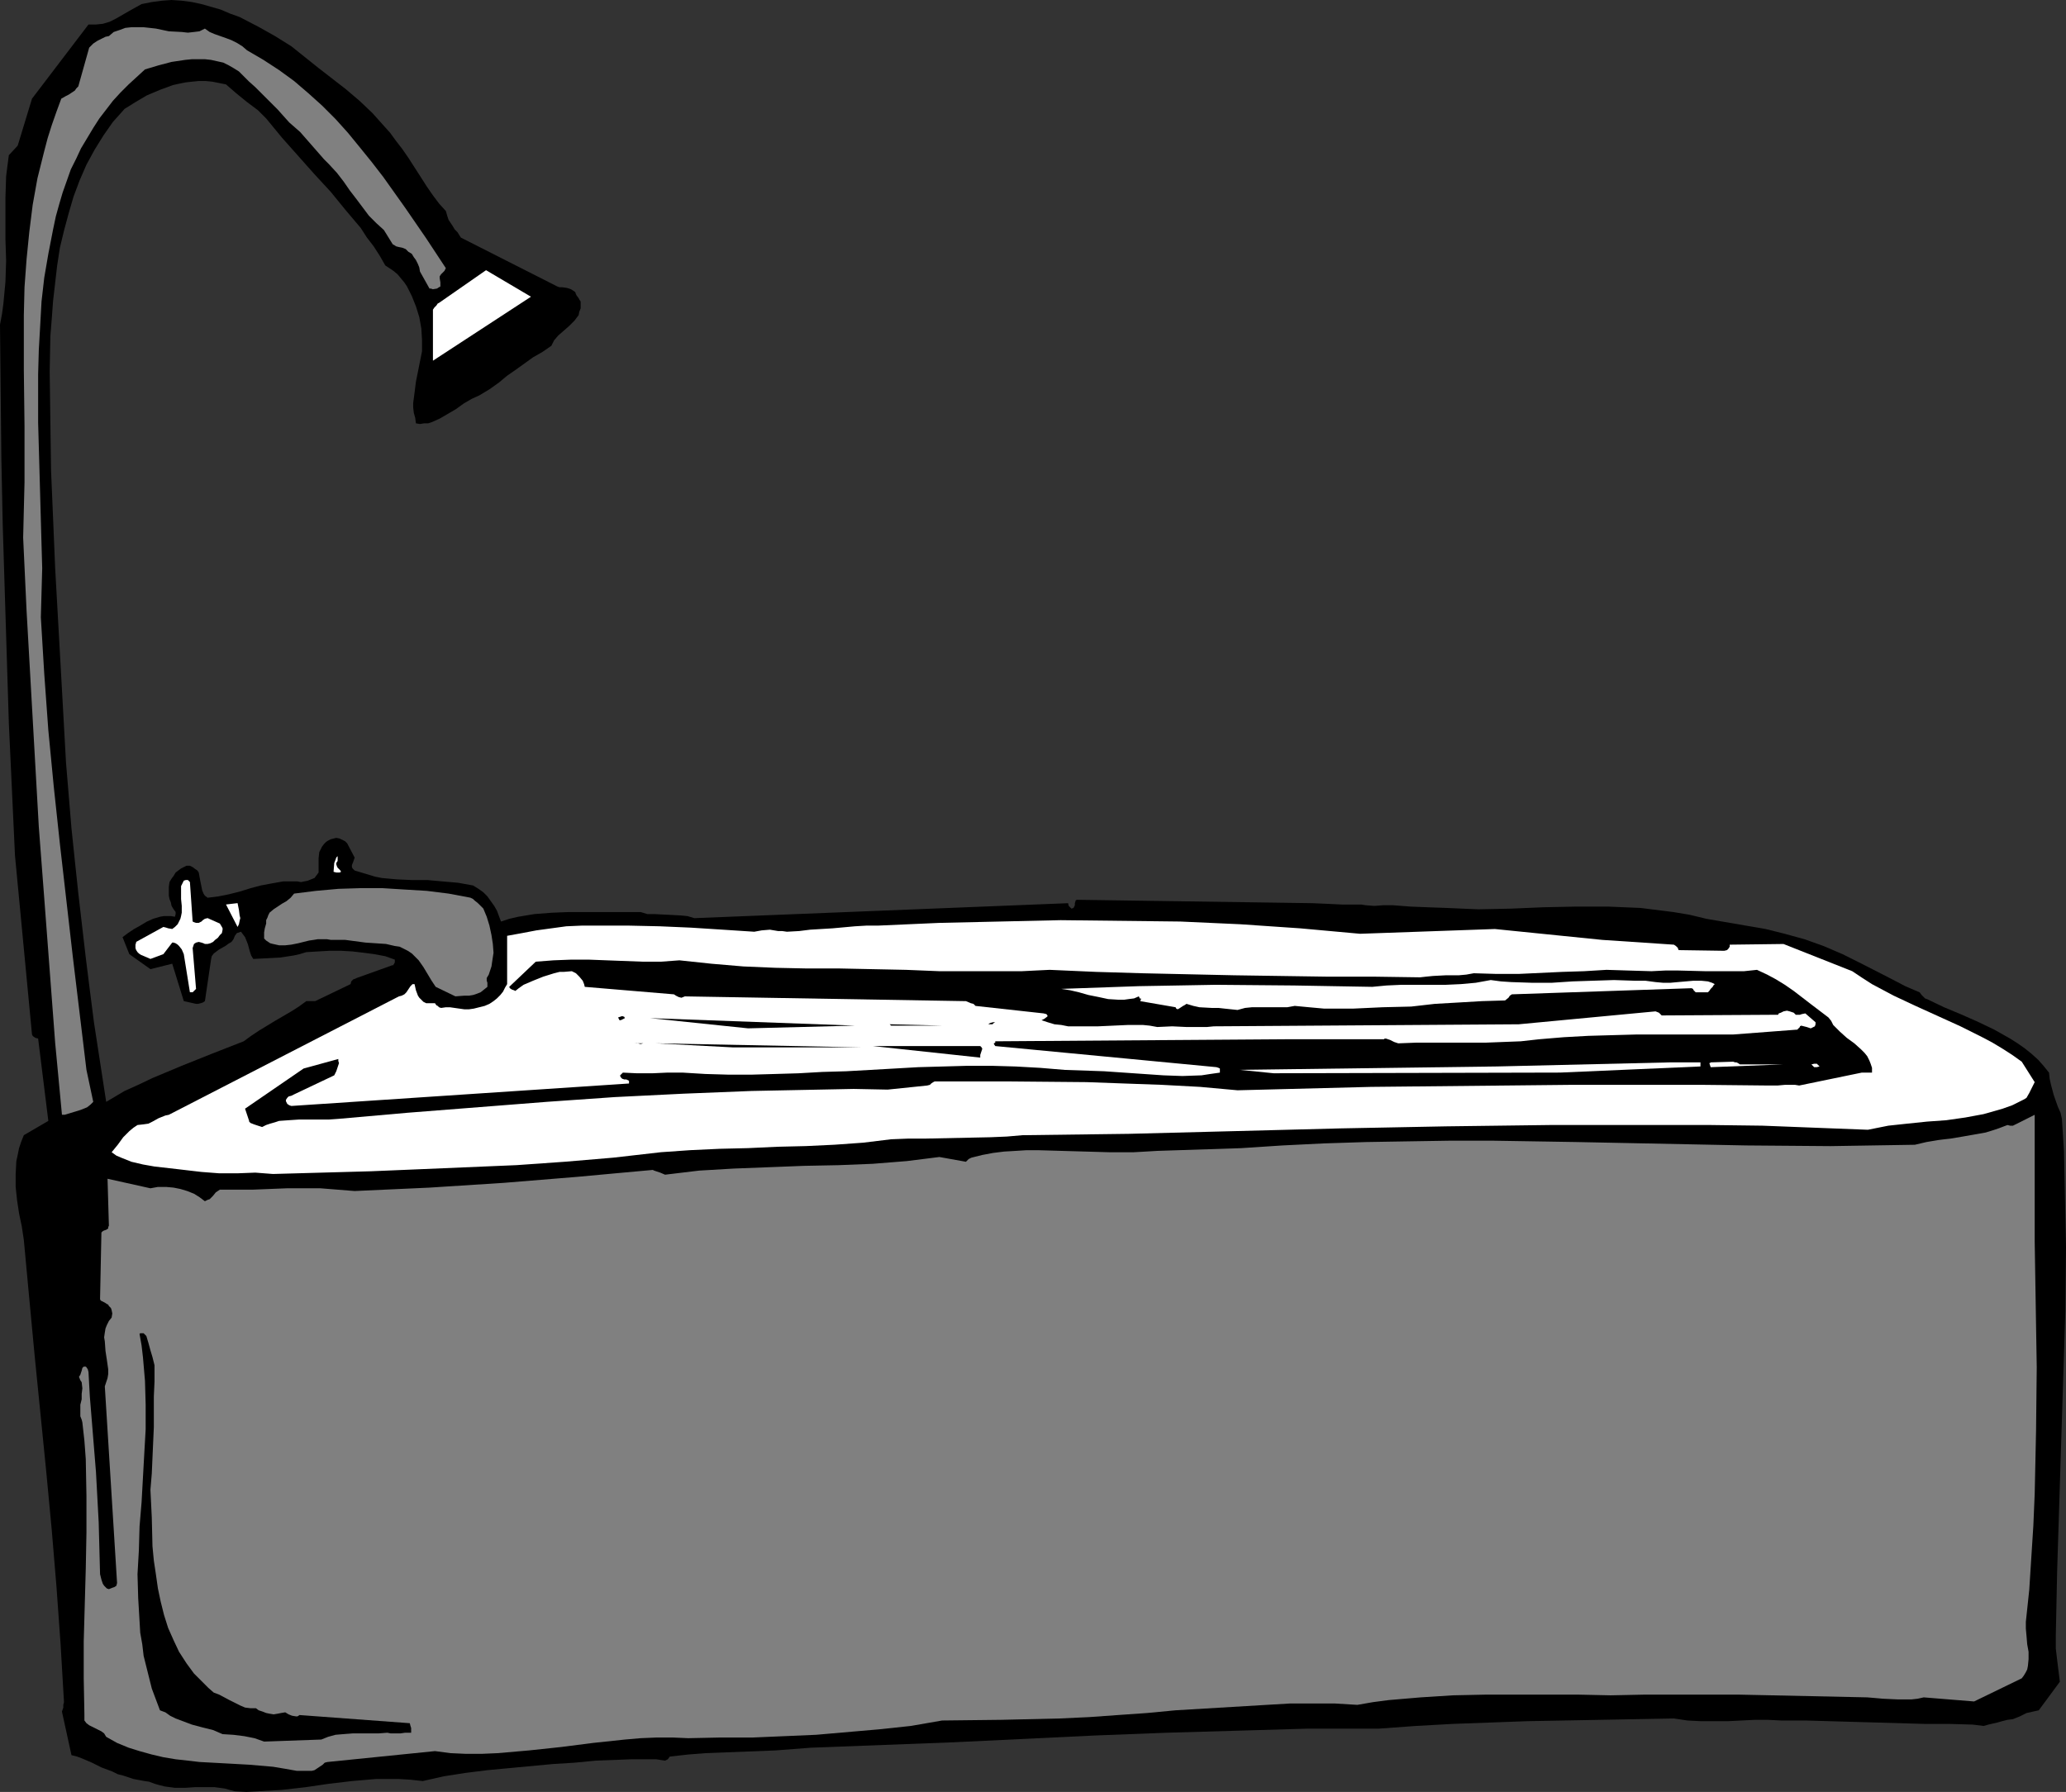
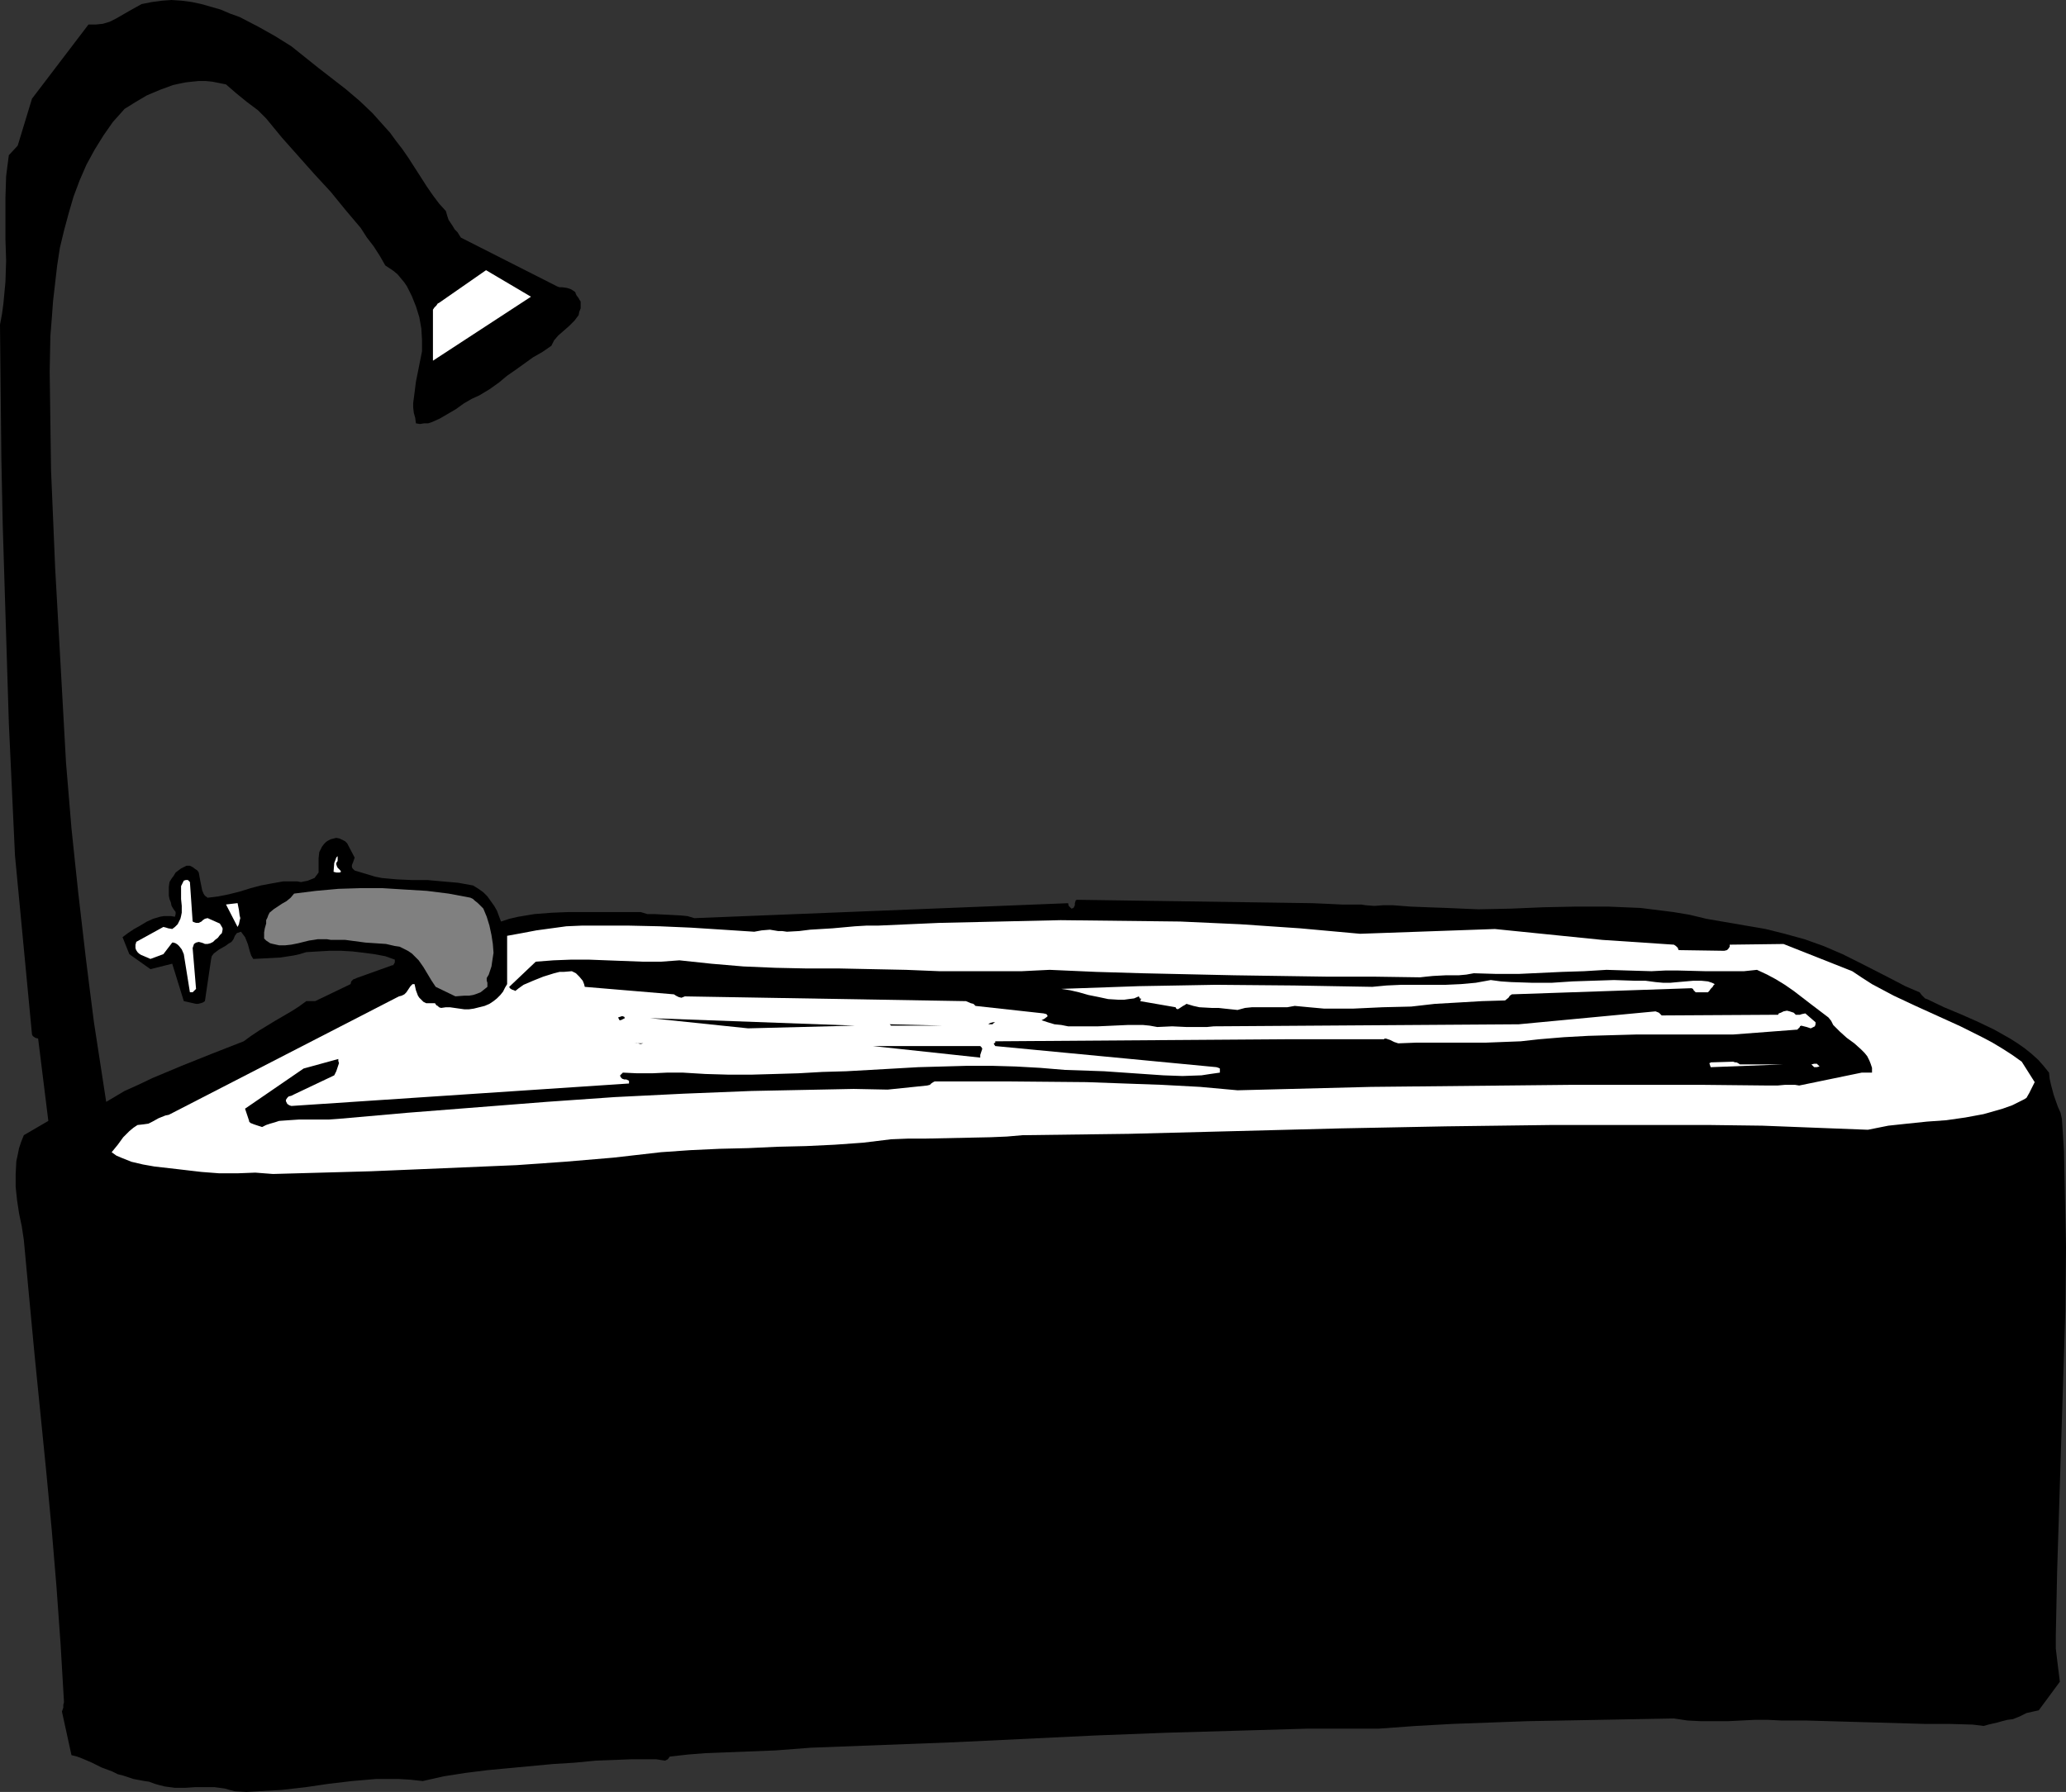
<svg xmlns="http://www.w3.org/2000/svg" xmlns:ns1="http://sodipodi.sourceforge.net/DTD/sodipodi-0.dtd" xmlns:ns2="http://www.inkscape.org/namespaces/inkscape" version="1.0" width="129.766mm" height="112.582mm" id="svg24" ns1:docname="Bathtub 03.wmf">
  <rect width="100%" height="100%" fill="#333333" stroke="none" />
  <ns1:namedview id="namedview24" pagecolor="#ffffff" bordercolor="#000000" borderopacity="0.25" ns2:showpageshadow="2" ns2:pageopacity="0.0" ns2:pagecheckerboard="0" ns2:deskcolor="#d1d1d1" ns2:document-units="mm" />
  <defs id="defs1">
    <pattern id="WMFhbasepattern" patternUnits="userSpaceOnUse" width="6" height="6" x="0" y="0" />
  </defs>
  <path style="fill:#000000;fill-opacity:1;fill-rule:evenodd;stroke:none" d="m 55.752,425.343 2.747,0.162 2.909,-0.162 5.494,-0.323 5.656,-0.646 5.494,-0.808 5.494,-0.646 5.656,-0.485 h 2.747 2.747 l 2.747,0.162 2.909,0.323 5.01,-1.131 5.171,-0.808 5.171,-0.646 5.171,-0.485 10.342,-0.97 5.171,-0.323 5.01,-0.485 4.363,-0.162 4.04,-0.162 h 4.04 1.939 l 2.101,0.323 0.323,-0.162 0.323,-0.162 0.485,-0.646 4.363,-0.485 4.04,-0.323 16.645,-0.646 4.202,-0.323 4.202,-0.323 16.968,-0.646 16.968,-0.646 16.806,-0.808 16.806,-0.808 16.806,-0.646 16.806,-0.485 16.645,-0.485 h 16.968 l 8.888,-0.646 8.726,-0.485 8.888,-0.323 8.726,-0.323 17.453,-0.323 8.726,-0.162 8.726,-0.162 3.232,0.485 3.232,0.162 h 3.232 3.07 l 6.464,-0.323 h 3.07 l 3.232,0.162 h 5.818 l 5.656,0.162 11.312,0.323 11.15,0.323 h 5.818 l 5.656,0.162 1.293,0.162 1.293,0.162 1.131,-0.323 2.101,-0.485 1.131,-0.323 1.293,-0.323 1.293,-0.162 1.616,-0.646 1.616,-0.808 1.454,-0.323 1.454,-0.323 5.01,-6.787 -0.323,-2.586 -0.323,-2.586 -0.323,-2.747 v -2.909 l 0.323,-15.514 0.485,-15.352 0.485,-15.514 0.485,-15.352 0.485,-15.352 0.162,-15.352 -0.162,-7.595 -0.162,-7.595 -0.162,-7.595 -0.485,-7.595 -0.323,-1.454 -0.646,-1.454 -0.97,-2.747 -0.646,-2.424 -0.323,-1.454 -0.162,-1.454 -1.293,-1.616 -1.293,-1.454 -1.616,-1.454 -1.616,-1.293 -1.616,-1.131 -1.778,-1.131 -3.717,-2.101 -4.04,-1.939 -4.04,-1.778 -3.878,-1.616 -4.04,-1.939 -0.485,-0.162 -0.323,-0.323 -0.485,-0.485 -0.485,-0.646 -3.394,-1.454 -3.394,-1.778 -6.949,-3.555 -2.262,-1.131 -2.262,-1.131 -2.262,-0.97 -2.262,-0.97 -4.525,-1.616 -4.686,-1.293 -4.525,-1.131 -4.686,-0.808 -9.373,-1.616 -4.04,-0.97 -3.878,-0.646 -3.878,-0.485 -3.878,-0.485 -3.878,-0.162 -3.878,-0.162 h -7.595 l -7.757,0.162 -7.595,0.323 -7.757,0.162 -3.878,-0.162 -3.717,-0.162 -4.525,-0.162 -4.04,-0.162 -4.202,-0.323 h -2.262 l -2.101,0.162 -2.101,-0.162 -0.97,-0.162 h -0.808 -3.717 l -3.394,-0.162 -3.717,-0.162 -55.914,-0.808 -0.323,0.162 v 0.162 l -0.162,0.485 v 0.485 l -0.162,0.323 -0.162,0.323 -0.485,0.162 -0.323,-0.323 -0.323,-0.323 -0.162,-0.646 -88.718,3.555 -1.616,-0.485 -1.616,-0.162 -3.07,-0.162 -3.232,-0.162 h -1.616 l -1.616,-0.485 h -8.565 -4.202 -4.202 l -4.04,0.162 -4.202,0.323 -3.878,0.646 -2.101,0.485 -1.939,0.646 -0.97,-2.586 -0.646,-1.131 -0.808,-1.131 -0.808,-1.131 -0.97,-0.97 -1.131,-0.808 -1.293,-0.808 -1.778,-0.323 -1.778,-0.323 -3.717,-0.323 -3.555,-0.323 h -3.717 l -3.555,-0.162 -3.555,-0.323 -1.616,-0.323 -1.616,-0.485 -1.616,-0.485 -1.616,-0.485 -0.323,-0.323 -0.162,-0.162 -0.162,-0.323 v -0.485 l 0.323,-0.808 0.323,-0.97 -1.778,-3.394 -0.485,-0.485 -0.646,-0.323 -0.646,-0.323 -0.808,-0.162 -0.646,0.162 -0.646,0.162 -0.646,0.323 -0.485,0.323 -0.485,0.485 -0.485,0.646 -0.646,1.293 -0.162,1.454 v 1.293 2.101 l -0.485,0.646 -0.485,0.646 -0.808,0.323 -0.808,0.323 -0.808,0.162 -0.808,0.162 -0.808,-0.162 h -0.808 -2.586 l -2.747,0.485 -2.586,0.485 -2.424,0.646 -2.586,0.808 -2.586,0.646 -2.424,0.485 -2.586,0.323 -0.646,-0.485 -0.323,-0.485 -0.323,-0.808 -0.162,-0.808 -0.162,-0.808 -0.162,-0.808 -0.323,-1.778 -0.323,-0.485 -0.485,-0.323 -0.646,-0.485 -0.646,-0.323 H 44.278 l -0.646,0.323 -0.646,0.323 -0.646,0.485 -0.646,0.485 -0.485,0.808 -0.485,0.646 -0.485,0.808 -0.162,1.131 v 2.101 l 0.162,0.808 0.323,0.808 0.162,0.808 0.485,0.808 0.485,0.646 v 0.485 l -0.162,0.646 -0.97,-0.162 h -0.808 -0.808 l -0.97,0.162 -1.616,0.485 -1.454,0.646 -1.616,0.97 -1.454,0.808 -1.454,0.97 -1.293,0.97 1.616,4.04 5.01,3.555 5.171,-1.293 2.747,8.888 2.909,0.646 h 0.485 l 0.646,-0.162 0.485,-0.162 0.485,-0.323 1.454,-9.858 0.162,-0.808 0.485,-0.646 0.646,-0.485 0.646,-0.485 1.454,-0.808 0.646,-0.485 0.808,-0.485 0.485,-0.646 0.323,-0.808 0.485,-0.646 0.485,-0.162 0.485,-0.162 0.485,0.646 0.485,0.646 0.646,1.616 0.485,1.778 0.323,0.97 0.485,0.808 3.232,-0.162 3.07,-0.162 3.232,-0.485 1.454,-0.323 1.616,-0.485 5.494,-0.323 h 2.747 l 2.747,0.162 2.747,0.323 2.424,0.323 2.586,0.485 2.262,0.808 v 0.646 l -0.162,0.323 -0.323,0.485 v -0.162 l -8.565,3.07 -0.323,0.162 -0.485,0.162 -0.485,0.485 -0.162,0.646 -8.403,4.04 h -0.97 -0.485 -0.646 l -1.778,1.293 -1.778,1.131 -3.878,2.262 -3.717,2.262 -1.939,1.293 -1.778,1.293 -7.434,2.909 -7.272,2.909 -6.949,2.909 -3.394,1.616 -3.232,1.454 -4.363,2.586 -2.909,-18.908 -0.97,-7.595 -0.97,-7.757 -1.778,-15.352 -0.808,-7.595 -0.808,-7.757 -0.646,-7.757 -0.646,-7.757 -1.293,-23.271 -1.293,-23.109 -0.485,-11.636 -0.485,-11.474 -0.162,-11.636 -0.162,-11.797 0.162,-8.403 0.323,-4.04 0.323,-4.363 0.485,-4.202 0.485,-4.202 0.646,-4.202 0.97,-4.04 1.131,-4.202 1.131,-3.879 1.454,-3.879 1.616,-3.717 1.939,-3.555 2.101,-3.394 2.262,-3.232 1.454,-1.616 1.293,-1.454 2.586,-1.616 2.747,-1.616 3.07,-1.293 3.07,-1.131 1.454,-0.323 1.616,-0.323 1.454,-0.162 1.616,-0.162 h 1.616 l 1.616,0.162 1.616,0.323 1.616,0.323 2.424,2.101 2.586,2.101 2.586,1.939 0.97,0.97 0.97,0.97 3.717,4.525 3.878,4.363 3.878,4.363 3.878,4.202 3.555,4.363 3.555,4.202 1.454,2.262 1.616,2.101 1.454,2.262 1.293,2.262 0.97,0.646 0.97,0.646 0.97,0.808 0.808,0.97 0.808,0.97 0.646,0.97 1.131,2.262 0.97,2.424 0.808,2.586 0.485,2.747 0.162,2.747 v 2.586 l -0.485,2.424 -0.97,4.848 -0.323,2.586 -0.323,2.424 v 1.131 l 0.162,1.293 0.323,1.131 0.162,1.293 0.97,0.162 0.97,-0.162 h 0.97 l 0.97,-0.323 1.778,-0.808 1.939,-1.131 1.939,-1.131 1.778,-1.293 1.939,-1.131 1.778,-0.808 2.424,-1.454 2.262,-1.616 1.939,-1.616 2.101,-1.454 4.04,-2.909 2.262,-1.293 2.101,-1.454 0.323,-0.646 0.323,-0.646 0.97,-1.131 1.293,-1.131 1.293,-1.131 1.293,-1.293 0.485,-0.646 0.485,-0.646 0.162,-0.808 0.323,-0.808 v -0.808 -0.808 l -0.323,-0.485 -0.162,-0.323 -0.485,-0.646 -0.162,-0.323 -0.162,-0.485 -0.485,-0.323 -0.485,-0.323 -0.97,-0.323 -1.131,-0.162 h -0.646 l -0.485,-0.162 -22.947,-11.636 -0.808,-1.293 -0.646,-0.646 -0.485,-0.808 -0.97,-1.454 -0.323,-0.97 -0.323,-1.131 -1.616,-1.778 -1.454,-1.939 -1.454,-2.101 L 99.869,42.017 98.414,39.755 96.96,37.492 95.505,35.391 93.889,33.291 92.597,31.513 91.142,29.897 88.395,26.826 85.325,23.917 82.093,21.17 75.629,16.16 72.397,13.575 69.165,10.989 65.286,8.565 61.246,6.303 56.883,4.04 54.621,3.232 52.358,2.262 50.096,1.616 47.834,0.97 45.571,0.485 43.147,0.162 40.723,0 38.461,0.162 36.037,0.485 33.613,0.97 30.704,2.586 27.634,4.363 26.018,5.171 24.402,5.656 22.786,5.818 H 21.008 L 7.595,23.433 4.202,34.583 2.101,36.846 1.778,39.27 1.454,41.856 1.293,46.865 v 5.01 5.01 L 1.454,61.895 1.293,66.904 0.808,72.076 0.485,74.5 0,77.085 l 0.162,15.999 0.162,15.837 0.323,15.676 0.485,15.837 0.97,31.351 1.454,31.351 4.04,42.502 0.162,0.323 0.162,0.162 0.485,0.323 0.646,0.162 2.424,19.554 -5.818,3.394 -0.646,1.616 -0.485,1.454 -0.323,1.616 -0.323,1.454 -0.162,3.07 v 3.07 l 0.323,3.07 0.485,3.232 0.646,3.07 0.485,3.232 1.293,13.898 1.293,13.736 2.747,27.473 1.293,13.736 1.131,13.575 0.97,13.575 0.808,13.736 -0.162,0.646 v 0.646 l -0.162,0.485 -0.162,0.485 2.262,10.343 1.293,0.323 1.293,0.485 2.262,0.97 2.262,1.131 1.293,0.485 1.293,0.485 1.293,0.646 1.293,0.323 2.424,0.808 2.586,0.485 1.131,0.162 1.293,0.485 1.131,0.323 1.293,0.323 2.424,0.323 h 2.424 l 2.424,-0.162 h 2.262 2.262 l 2.424,0.323 1.131,0.323 z" id="path1" />
-   <path style="fill:#808080;fill-opacity:1;fill-rule:evenodd;stroke:none" d="m 70.458,420.495 h 2.909 0.646 l 0.646,-0.162 0.97,-0.646 0.97,-0.646 0.485,-0.485 0.646,-0.162 25.533,-2.586 3.717,0.485 3.555,0.162 h 3.878 l 3.717,-0.162 3.717,-0.323 3.717,-0.323 7.595,-0.808 7.595,-0.97 7.595,-0.808 3.717,-0.323 3.878,-0.162 h 3.717 l 3.717,0.162 7.757,-0.162 h 7.595 l 7.595,-0.323 7.434,-0.323 7.434,-0.646 7.434,-0.646 7.595,-0.808 7.434,-1.293 14.059,-0.162 13.898,-0.323 6.949,-0.323 6.787,-0.485 6.949,-0.485 6.787,-0.646 10.827,-0.646 10.827,-0.646 5.494,-0.323 h 5.333 5.333 l 5.333,0.323 3.717,-0.646 3.717,-0.485 7.595,-0.646 7.595,-0.485 7.595,-0.162 h 7.434 7.595 7.434 l 7.434,0.162 7.757,-0.162 h 7.595 15.352 l 30.219,0.646 1.939,0.162 1.778,0.162 3.555,0.162 h 1.616 1.616 l 1.454,-0.162 1.454,-0.323 11.958,0.97 11.312,-5.495 0.485,-0.646 0.485,-0.808 0.323,-0.646 0.162,-0.808 0.162,-1.616 v -1.778 l -0.323,-1.778 -0.162,-1.939 -0.162,-1.778 v -1.616 l 0.808,-7.595 0.485,-7.595 0.485,-7.595 0.323,-7.595 0.162,-7.434 0.162,-7.595 0.162,-15.029 -0.485,-29.897 v -15.029 -15.029 l -5.171,2.586 h -0.646 l -0.646,-0.162 -2.586,0.97 -2.586,0.808 -2.747,0.485 -2.747,0.485 -2.909,0.485 -1.454,0.162 -1.293,0.162 -2.909,0.485 -2.747,0.646 -10.019,0.162 -10.019,0.162 -20.038,-0.162 -40.238,-0.808 -20.038,-0.323 h -9.858 l -10.181,0.162 -9.858,0.162 -10.019,0.323 -9.858,0.485 -9.858,0.646 -19.877,0.646 -2.747,0.162 -2.909,0.162 h -5.656 l -5.656,-0.162 -5.656,-0.162 -5.656,-0.162 h -2.747 l -2.586,0.162 -2.747,0.162 -2.586,0.323 -2.586,0.485 -2.586,0.646 -0.323,0.162 -0.323,0.162 -0.323,0.323 -0.323,0.323 -6.302,-1.131 -3.878,0.485 -3.878,0.485 -4.04,0.323 -4.04,0.323 -8.08,0.323 -8.242,0.162 -8.242,0.323 -8.403,0.323 -8.242,0.485 -4.04,0.485 -4.04,0.485 -1.131,-0.485 -0.97,-0.323 -0.485,-0.162 -0.323,-0.162 v 0 l -8.888,0.808 -8.726,0.808 -17.776,1.454 -17.614,1.131 -17.776,0.808 -4.04,-0.323 -4.04,-0.323 h -4.04 -4.04 l -8.08,0.323 h -3.878 -3.878 l -0.97,0.646 -0.646,0.808 -0.808,0.808 -0.485,0.162 -0.646,0.323 -1.293,-0.97 -1.293,-0.808 -1.616,-0.646 -1.616,-0.485 -1.616,-0.323 -1.778,-0.162 h -1.939 l -1.778,0.323 -10.181,-2.262 0.323,11.151 -0.162,0.323 v 0.323 l -0.485,0.323 -0.485,0.162 -0.323,0.162 -0.323,0.323 -0.323,15.837 0.162,0.323 0.323,0.162 0.646,0.323 0.485,0.323 0.323,0.162 0.162,0.323 0.162,0.162 0.323,0.323 0.162,0.485 0.162,0.808 -0.162,0.97 -0.646,0.808 -0.485,0.97 -0.323,0.808 -0.162,0.97 -0.162,1.131 0.162,0.97 0.162,2.262 0.323,2.101 0.323,2.262 v 1.131 l -0.162,0.97 -0.323,0.97 -0.323,0.97 2.909,46.704 -0.162,0.646 -0.485,0.323 -0.485,0.162 -0.808,0.323 -0.485,-0.162 -0.323,-0.323 -0.323,-0.323 -0.323,-0.485 -0.323,-0.97 -0.323,-1.293 -0.162,-6.141 -0.162,-6.141 -0.646,-11.959 -0.97,-11.959 -0.485,-5.979 -0.323,-5.818 -0.162,-0.646 -0.323,-0.485 -0.162,-0.162 h -0.323 -0.162 l -0.323,0.323 -0.162,0.646 -0.323,0.97 -0.323,0.485 0.323,0.808 0.323,0.485 0.162,1.454 -0.162,1.293 v 1.293 l -0.323,1.293 v 1.454 1.293 l 0.323,0.808 0.162,0.646 0.485,4.363 0.323,4.363 0.162,8.727 v 8.727 l -0.162,8.565 -0.485,17.292 v 8.727 l 0.162,8.565 v 1.454 l 0.485,0.646 0.646,0.485 2.909,1.454 0.646,0.485 0.485,0.808 2.586,1.454 2.747,1.131 2.586,0.808 2.909,0.808 2.747,0.646 2.909,0.485 2.909,0.323 2.747,0.323 5.979,0.323 5.818,0.323 5.656,0.485 2.909,0.485 z" id="path2" />
-   <path style="fill:#000000;fill-opacity:1;fill-rule:evenodd;stroke:none" d="m 62.701,413.546 13.574,-0.485 v 0 l 1.616,-0.646 1.778,-0.485 1.939,-0.162 2.101,-0.162 h 4.202 1.939 l 2.101,-0.162 0.808,0.162 h 0.808 1.454 l 1.131,-0.162 h 1.454 v -1.131 l -0.162,-0.485 -0.162,-0.646 -26.179,-1.939 -0.485,0.323 h -0.323 l -0.97,-0.162 -0.808,-0.323 -0.808,-0.485 -0.97,0.162 -0.808,0.162 -0.97,0.162 -0.97,-0.162 -0.808,-0.162 -0.808,-0.323 -0.97,-0.323 -0.646,-0.485 h -1.293 l -1.293,-0.162 -1.131,-0.485 -1.293,-0.646 -1.293,-0.646 -2.424,-1.293 -1.293,-0.485 -1.293,-1.131 -1.131,-1.131 -2.262,-2.262 -1.778,-2.424 -1.778,-2.747 -1.293,-2.747 -1.293,-2.909 -0.97,-3.07 -0.808,-3.232 -0.646,-3.07 -0.485,-3.394 -0.485,-3.232 -0.323,-3.394 -0.162,-6.787 -0.323,-6.626 0.323,-3.879 0.162,-3.717 0.323,-7.272 v -7.272 l 0.162,-3.555 v -3.879 l -0.485,-1.939 -0.485,-1.616 -0.485,-1.778 -0.485,-1.616 -0.323,-0.323 -0.323,-0.323 h -0.485 -0.323 l -0.162,0.162 0.485,2.747 0.323,2.747 0.485,5.656 0.162,5.656 v 5.818 l -0.323,5.656 -0.323,5.818 -0.323,5.818 -0.485,5.818 -0.162,5.656 -0.323,5.656 0.162,5.656 0.323,5.495 0.162,2.747 0.485,2.747 0.323,2.747 0.646,2.586 0.646,2.586 0.646,2.586 0.97,2.586 0.97,2.586 1.293,0.485 1.131,0.808 1.293,0.646 1.293,0.485 1.293,0.485 1.293,0.485 2.424,0.646 2.586,0.646 1.131,0.485 1.131,0.485 2.586,0.162 2.586,0.323 2.424,0.485 z" id="path3" />
  <path style="fill:#ffffff;fill-opacity:1;fill-rule:evenodd;stroke:none" d="m 47.834,278.283 2.101,0.162 2.101,0.162 h 4.363 l 4.202,-0.162 4.202,0.323 23.27,-0.646 11.635,-0.485 11.474,-0.485 11.474,-0.485 11.474,-0.808 11.474,-0.97 11.312,-1.293 6.949,-0.485 6.949,-0.323 6.787,-0.162 6.949,-0.323 6.787,-0.162 6.787,-0.323 6.787,-0.485 6.626,-0.808 4.04,-0.162 h 4.04 l 7.757,-0.162 7.757,-0.162 3.878,-0.162 3.717,-0.323 25.21,-0.323 25.21,-0.646 25.048,-0.646 25.048,-0.485 25.048,-0.323 h 25.048 12.443 l 12.605,0.162 12.443,0.485 12.605,0.485 2.424,-0.485 2.424,-0.485 4.525,-0.485 4.686,-0.485 4.525,-0.323 4.525,-0.646 4.363,-0.808 2.262,-0.646 2.262,-0.646 2.262,-0.808 2.262,-1.131 0.646,-0.323 0.485,-0.323 0.646,-1.131 0.646,-1.293 0.323,-0.646 0.323,-0.646 -3.07,-4.848 -2.262,-1.616 -2.262,-1.454 -2.424,-1.454 -2.424,-1.293 -5.171,-2.586 -5.333,-2.424 -5.333,-2.424 -5.171,-2.424 -5.171,-2.747 -2.262,-1.454 -2.424,-1.616 -16.322,-6.464 -12.766,0.162 v 0 0.485 l -0.323,0.485 -0.323,0.323 -0.646,0.162 -10.827,-0.162 -0.162,-0.323 v -0.162 l -0.485,-0.485 -0.485,-0.323 v 0 l -16.968,-1.131 -25.533,-2.586 -31.997,1.131 -7.11,-0.646 -7.11,-0.646 -14.221,-0.97 -14.221,-0.646 -14.221,-0.162 -14.221,-0.162 -14.382,0.323 -14.382,0.323 -14.544,0.646 h -2.747 l -2.747,0.162 -5.333,0.485 -5.333,0.323 -2.586,0.323 -2.909,0.162 -1.131,-0.162 h -0.97 l -1.939,-0.323 -1.939,0.162 -1.778,0.323 -7.434,-0.485 -7.595,-0.485 -7.434,-0.323 -7.434,-0.162 h -7.434 -3.555 l -3.717,0.162 -3.555,0.485 -3.555,0.485 -3.394,0.646 -3.555,0.646 v 11.474 l -0.485,0.808 -0.485,0.97 -0.646,0.808 -0.808,0.808 -0.808,0.646 -0.97,0.646 -1.131,0.485 -1.293,0.323 -1.293,0.323 -1.131,0.162 h -1.131 l -2.262,-0.323 -1.131,-0.162 h -0.97 l -1.131,0.162 -0.485,-0.162 -0.323,-0.323 -0.323,-0.162 -0.323,-0.485 h -2.101 l -0.646,-0.323 -0.485,-0.485 -0.485,-0.485 -0.323,-0.485 -0.485,-1.293 -0.323,-1.454 h -0.485 l -0.485,0.485 -0.646,0.97 -0.323,0.485 -0.485,0.485 -0.646,0.323 -0.646,0.162 -54.621,28.119 -0.808,0.162 -0.808,0.323 -0.808,0.323 -1.454,0.808 -0.97,0.485 -1.131,0.162 -1.454,0.162 -0.97,0.646 -0.97,0.808 -1.454,1.454 -1.293,1.778 -1.454,1.778 1.131,0.808 1.131,0.485 2.424,0.97 2.747,0.646 2.747,0.485 5.656,0.646 2.747,0.323 z" id="path4" />
  <path style="fill:#000000;fill-opacity:1;fill-rule:evenodd;stroke:none" d="m 62.216,267.617 0.97,-0.485 0.97,-0.323 1.131,-0.323 0.97,-0.323 2.262,-0.162 2.424,-0.162 h 2.424 2.424 2.262 l 2.262,-0.162 16.483,-1.454 16.483,-1.293 16.483,-1.293 16.16,-1.131 16.322,-0.808 16.16,-0.646 16.16,-0.323 8.08,-0.162 8.08,0.162 9.373,-0.97 0.646,-0.162 0.323,-0.323 0.485,-0.323 0.323,-0.162 h 0.485 17.614 l 17.938,0.162 8.888,0.323 9.05,0.323 9.05,0.485 8.888,0.808 31.674,-0.808 31.674,-0.323 15.675,-0.162 h 15.837 15.675 l 15.675,0.162 h 0.97 0.97 l 1.778,-0.162 h 1.616 0.808 l 0.97,0.162 14.867,-3.07 h 2.424 v -1.131 l -0.323,-0.97 -0.323,-0.808 -0.485,-0.97 -0.646,-0.808 -0.808,-0.808 -1.616,-1.454 -1.778,-1.293 -1.616,-1.454 -1.616,-1.616 -0.485,-0.97 -0.646,-0.808 -4.04,-3.07 -4.202,-3.232 -2.101,-1.454 -2.101,-1.293 -2.101,-1.131 -2.424,-1.131 -3.07,0.323 h -3.07 -3.07 -3.07 l -6.302,-0.162 h -3.232 l -3.232,0.162 -5.494,-0.162 -5.171,-0.162 -5.333,0.323 -5.171,0.162 -10.342,0.485 h -5.333 l -5.333,-0.162 -1.778,0.323 -1.778,0.162 h -3.07 l -3.07,0.162 -1.616,0.162 -1.454,0.162 -11.15,-0.162 h -11.15 l -21.816,-0.323 -21.978,-0.485 -10.827,-0.323 -10.989,-0.485 -3.394,0.162 -3.232,0.162 h -6.626 -6.626 -6.302 l -7.918,-0.323 -7.918,-0.162 -7.757,-0.162 h -7.757 l -7.595,-0.162 -7.595,-0.323 -7.595,-0.646 -7.595,-0.808 -4.363,0.323 h -4.363 l -8.565,-0.323 -4.202,-0.162 h -4.202 l -4.202,0.162 -4.202,0.323 -6.302,5.979 0.162,0.323 0.485,0.323 0.485,0.162 0.323,0.162 0.808,-0.646 1.131,-0.808 1.131,-0.485 1.131,-0.485 2.424,-0.97 2.586,-0.808 1.293,-0.323 h 0.97 l 1.939,-0.162 0.97,0.485 0.808,0.808 0.808,0.97 0.323,0.808 0.162,0.646 21.17,1.778 0.485,0.323 0.646,0.323 0.646,0.162 0.808,-0.323 66.741,1.131 1.131,0.485 0.646,0.162 0.485,0.485 16.16,1.778 0.646,0.162 0.162,0.162 0.162,0.323 -0.162,0.162 -0.646,0.485 -0.646,0.323 1.454,0.485 1.616,0.485 1.616,0.162 1.616,0.323 h 3.555 3.555 l 7.11,-0.323 h 3.555 l 1.616,0.162 1.778,0.323 3.555,-0.162 3.394,0.162 h 3.232 1.616 l 1.616,-0.162 72.397,-0.485 32.482,-3.07 0.808,0.323 0.646,0.646 27.634,-0.162 0.162,-0.323 0.485,-0.162 0.646,-0.323 0.808,-0.162 0.646,0.162 0.485,0.162 0.485,0.162 0.485,0.485 h 0.97 l 0.485,-0.162 0.808,-0.162 2.424,2.101 v 0.485 l -0.162,0.485 -0.323,0.162 -0.646,0.323 -0.485,-0.162 -0.485,-0.162 -0.646,-0.162 -0.646,-0.162 -0.323,0.162 v 0.162 l -0.323,0.323 -0.323,0.323 h -0.323 l -14.867,1.131 h -11.474 -11.474 l -5.818,0.162 -5.656,0.162 -5.818,0.323 -5.818,0.485 -4.363,0.485 -4.202,0.162 -4.202,0.162 h -8.242 -4.04 -4.202 l -4.202,0.162 -0.485,-0.162 -0.485,-0.162 -0.97,-0.485 -0.485,-0.162 -0.485,-0.162 h -0.323 l -0.162,0.162 h -23.432 l -68.842,0.485 v 0.162 0.162 l -0.323,0.162 v 0 0 0.162 l 0.323,0.485 52.52,5.01 0.485,0.162 0.323,0.162 v 0.485 0.485 l -2.262,0.323 -2.101,0.323 -4.525,0.162 -4.525,-0.162 -4.686,-0.323 -4.686,-0.323 -4.686,-0.323 -4.686,-0.162 -4.686,-0.162 -5.818,-0.485 -5.818,-0.323 -5.656,-0.162 h -5.818 l -5.818,0.162 -5.818,0.162 -11.312,0.646 -5.818,0.323 -5.656,0.162 -5.656,0.323 -5.494,0.162 -5.656,0.162 h -5.494 l -5.494,-0.162 -5.333,-0.323 h -3.717 l -3.555,0.162 h -3.555 l -3.394,-0.162 -0.323,0.323 -0.162,0.162 -0.162,0.162 v 0.162 0 l 0.162,0.323 0.162,0.162 0.162,0.162 0.485,0.162 h 0.485 l 0.323,0.162 0.323,0.162 v 0.646 l -80.154,5.333 -0.485,-0.162 -0.485,-0.323 -0.162,-0.323 -0.162,-0.323 v -0.323 l 0.323,-0.485 0.323,-0.323 0.646,-0.162 0.323,-0.162 0.323,-0.162 9.534,-4.525 0.485,-0.97 0.323,-0.97 0.323,-0.97 -0.162,-0.485 v -0.485 l -8.242,2.262 -13.898,9.535 0.97,2.909 v 0.162 l 0.323,0.323 0.808,0.323 0.97,0.323 z" id="path5" />
-   <path style="fill:#808080;fill-opacity:1;fill-rule:evenodd;stroke:none" d="m 15.352,264.708 3.717,-1.131 0.808,-0.323 0.808,-0.323 0.808,-0.646 0.646,-0.646 -1.616,-7.595 -3.232,-26.826 -3.07,-26.826 -1.454,-13.575 -1.293,-13.413 -0.97,-13.413 -0.808,-13.413 0.162,-5.818 0.162,-5.818 -0.323,-11.474 -0.323,-11.636 -0.323,-11.474 v -5.656 -5.818 l 0.162,-5.818 0.323,-5.656 0.323,-5.818 0.646,-5.656 0.97,-5.656 1.131,-5.818 0.646,-3.07 0.808,-2.909 0.808,-2.747 0.97,-2.747 0.97,-2.747 1.293,-2.586 1.131,-2.424 1.454,-2.424 1.454,-2.424 1.454,-2.262 1.616,-2.101 1.616,-2.101 1.778,-1.939 1.939,-1.939 1.939,-1.778 1.939,-1.778 3.232,-0.97 3.07,-0.808 3.232,-0.485 1.616,-0.162 h 1.616 1.454 l 1.454,0.162 1.454,0.323 1.454,0.323 1.293,0.646 1.131,0.646 1.293,0.808 0.97,0.97 1.454,1.454 1.454,1.293 2.586,2.586 2.747,2.747 1.293,1.454 1.454,1.616 1.293,1.131 1.293,1.131 2.262,2.586 1.131,1.293 1.131,1.293 1.131,1.293 1.131,1.131 1.939,2.101 1.616,2.101 1.454,2.101 1.616,2.101 1.454,1.939 1.454,1.939 1.778,1.778 1.778,1.616 2.101,3.394 0.323,0.162 0.485,0.323 0.646,0.162 0.808,0.162 0.808,0.323 0.646,0.646 0.808,0.485 0.485,0.808 0.485,0.646 0.485,0.97 0.323,0.808 0.162,0.97 2.262,4.04 h 0.323 l 0.485,0.162 0.97,-0.162 0.485,-0.323 0.323,-0.162 v -0.485 -0.485 l -0.162,-0.97 v -0.485 l 0.323,-0.485 0.162,-0.162 0.323,-0.323 0.323,-0.323 0.323,-0.646 -4.686,-7.111 L 96.152,49.289 90.981,42.017 88.234,38.462 85.486,35.068 82.578,31.513 79.669,28.281 76.437,25.049 73.205,22.14 69.811,19.231 66.256,16.645 62.539,14.221 58.661,11.959 57.53,10.989 56.237,10.181 54.944,9.535 53.651,9.05 50.904,8.08 49.773,7.595 48.642,6.787 47.349,7.434 46.056,7.595 44.602,7.757 43.147,7.595 40.077,7.434 37.006,6.787 34.098,6.464 h -1.454 -1.454 l -1.454,0.162 -1.293,0.485 -1.454,0.485 -1.131,0.97 -0.808,0.162 -0.646,0.323 -1.293,0.646 -0.97,0.646 -0.97,0.97 -2.586,9.211 -0.485,0.485 -0.323,0.485 -0.97,0.646 -0.485,0.323 -0.646,0.323 -1.131,0.646 -1.131,3.07 -1.131,3.232 -0.97,3.07 -0.808,3.07 -0.808,3.232 -0.808,3.232 -1.131,6.303 -0.808,6.464 -0.646,6.464 -0.485,6.626 -0.162,6.626 v 6.464 6.626 l 0.162,13.252 v 13.413 l -0.162,6.464 -0.162,6.626 0.808,17.292 1.939,34.26 0.97,17.13 1.293,16.968 1.293,17.13 1.293,17.13 1.616,17.13 z" id="path6" />
  <path style="fill:#ffffff;fill-opacity:1;fill-rule:evenodd;stroke:none" d="m 152.712,256.143 h 1.616 z" id="path7" />
-   <path style="fill:#ffffff;fill-opacity:1;fill-rule:evenodd;stroke:none" d="m 302.353,254.85 68.034,-0.162 33.29,-1.454 v -0.97 0 h -7.11 l -41.208,0.97 -61.085,0.808 z" id="path8" />
  <path style="fill:#ffffff;fill-opacity:1;fill-rule:evenodd;stroke:none" d="m 406.424,253.396 16.806,-0.646 h -9.696 -0.485 l -0.485,-0.323 -0.323,-0.162 h -0.323 l -0.485,-0.162 -5.333,0.162 v 0 l -0.162,0.162 h -0.162 l 0.162,0.485 0.162,0.485 h 0.162 z" id="path9" />
  <path style="fill:#ffffff;fill-opacity:1;fill-rule:evenodd;stroke:none" d="m 430.664,253.396 h 0.646 l 0.646,-0.162 -0.323,-0.323 -0.323,-0.323 h -0.646 l -0.646,0.162 z" id="path10" />
  <path style="fill:#000000;fill-opacity:1;fill-rule:evenodd;stroke:none" d="m 232.704,250.487 0.162,-0.485 0.162,-0.485 0.162,-0.485 -0.162,-0.323 -0.323,-0.323 h -25.533 l 25.533,2.747 z" id="path11" />
-   <path style="fill:#000000;fill-opacity:1;fill-rule:evenodd;stroke:none" d="m 174.043,248.709 h 30.704 l -49.126,-0.97 z" id="path12" />
  <path style="fill:#000000;fill-opacity:1;fill-rule:evenodd;stroke:none" d="m 152.065,247.901 0.646,-0.162 h -0.97 -0.485 l -0.646,-0.162 0.808,0.162 z" id="path13" />
  <path style="fill:#000000;fill-opacity:1;fill-rule:evenodd;stroke:none" d="m 177.598,244.185 25.371,-0.646 -48.642,-1.778 z" id="path14" />
  <path style="fill:#000000;fill-opacity:1;fill-rule:evenodd;stroke:none" d="m 207.171,243.538 h 1.778 z" id="path15" />
  <path style="fill:#000000;fill-opacity:1;fill-rule:evenodd;stroke:none" d="m 211.534,243.538 h 12.12 l -12.443,-0.323 z" id="path16" />
  <path style="fill:#000000;fill-opacity:1;fill-rule:evenodd;stroke:none" d="m 234.966,243.215 h 0.162 0.485 l 0.323,-0.323 0.323,-0.162 h -0.485 l -0.646,0.162 -0.323,0.162 -0.162,0.162 v 0 z" id="path17" />
  <path style="fill:#000000;fill-opacity:1;fill-rule:evenodd;stroke:none" d="m 147.056,242.245 h 0.323 l 0.323,-0.162 0.323,-0.162 0.323,-0.162 -0.162,-0.323 -0.485,-0.162 -0.485,0.162 -0.485,0.162 z" id="path18" />
  <path style="fill:#ffffff;fill-opacity:1;fill-rule:evenodd;stroke:none" d="m 280.376,239.175 0.485,-0.323 0.323,-0.162 0.485,-0.323 1.616,0.485 1.454,0.323 2.909,0.162 h 1.616 l 1.454,0.162 3.07,0.323 1.778,-0.485 1.616,-0.162 h 1.778 1.778 3.232 1.616 l 1.778,-0.323 3.394,0.323 3.555,0.323 h 3.394 3.555 l 6.949,-0.323 6.787,-0.162 5.656,-0.646 5.656,-0.323 5.494,-0.323 5.494,-0.162 0.808,-0.646 0.323,-0.485 0.485,-0.323 42.662,-1.454 0.323,0.162 0.162,0.323 0.323,0.323 0.162,0.162 h 0.323 2.262 0.323 l 0.323,-0.323 0.323,-0.485 0.485,-0.485 0.162,-0.323 0.323,-0.323 -0.646,-0.323 -0.97,-0.323 -1.616,-0.162 h -1.778 l -3.717,0.323 -1.778,0.162 h -1.778 l -1.778,-0.162 -2.424,-0.323 h -2.586 l -4.848,-0.162 -5.01,0.162 -4.848,0.162 -4.848,0.323 h -4.848 l -4.848,-0.162 -2.424,-0.162 -2.424,-0.323 -3.555,0.646 -3.555,0.323 -3.555,0.162 h -3.555 -6.949 l -3.555,0.162 -3.394,0.323 -9.373,-0.162 -9.211,-0.162 -18.584,-0.162 -9.05,0.162 -9.211,0.162 -9.211,0.323 -9.211,0.323 2.101,0.323 2.101,0.485 2.262,0.646 2.424,0.485 2.262,0.485 2.586,0.162 h 1.131 l 1.131,-0.162 1.293,-0.162 1.131,-0.485 0.162,0.323 v 0.162 h 0.323 v 0.162 0.162 l -0.162,0.323 8.403,1.454 0.162,0.323 0.323,0.162 0.323,-0.162 z" id="path19" />
  <path style="fill:#808080;fill-opacity:1;fill-rule:evenodd;stroke:none" d="m 108.11,236.589 2.101,-0.162 h 1.131 l 0.97,-0.162 0.97,-0.323 0.808,-0.323 0.808,-0.646 0.808,-0.646 v -0.485 -0.485 l -0.162,-0.485 v -0.646 l 0.485,-0.808 0.323,-0.97 0.323,-0.97 0.162,-1.131 0.323,-2.101 -0.162,-2.101 -0.323,-2.101 -0.485,-2.262 -0.646,-2.101 -0.808,-1.939 -0.646,-0.646 -0.646,-0.646 -0.808,-0.646 -0.323,-0.323 -0.646,-0.323 -5.171,-0.97 -5.171,-0.646 -5.333,-0.323 -5.171,-0.323 h -5.333 l -5.171,0.162 -5.333,0.485 -5.171,0.646 -0.808,0.97 -0.97,0.808 -1.131,0.646 -0.97,0.646 -0.97,0.646 -0.97,0.808 -0.323,0.646 -0.162,0.485 -0.323,0.646 v 0.808 l -0.323,1.131 -0.162,0.97 v 0.808 0.646 l 0.485,0.485 0.485,0.323 0.485,0.323 0.646,0.162 1.454,0.323 h 1.454 l 1.454,-0.162 1.616,-0.323 1.293,-0.323 1.293,-0.323 1.131,-0.162 0.97,-0.162 h 2.101 l 0.97,0.162 h 1.131 2.262 l 2.424,0.323 2.424,0.323 2.424,0.162 2.424,0.162 2.101,0.485 1.131,0.162 0.97,0.485 0.97,0.485 0.97,0.646 0.808,0.808 0.808,0.808 1.131,1.616 0.97,1.616 0.97,1.616 0.97,1.454 z" id="path20" />
  <path style="fill:#ffffff;fill-opacity:1;fill-rule:evenodd;stroke:none" d="m 45.086,235.62 h 0.323 0.323 l 0.323,-0.323 0.485,-0.485 -0.808,-9.696 0.162,-0.485 0.162,-0.485 0.485,-0.323 0.646,-0.162 0.646,0.162 0.485,0.162 0.323,0.162 h 0.646 l 0.646,-0.162 0.646,-0.323 0.485,-0.485 0.646,-0.485 0.485,-0.646 0.485,-0.485 0.162,-0.808 v -0.323 l -0.162,-0.323 -0.485,-0.808 -2.909,-1.293 -0.646,0.162 -0.485,0.323 -0.323,0.323 -0.646,0.323 h -0.646 l -0.485,-0.162 -0.323,-0.162 -0.646,-9.373 v 0 l -0.323,-0.323 -0.162,-0.162 h -0.485 l -0.485,0.162 -0.323,0.646 -0.323,0.646 v 1.454 1.616 l 0.162,1.616 v 1.616 l -0.162,0.808 -0.162,0.646 -0.323,0.646 -0.323,0.646 -0.646,0.646 -0.646,0.485 -0.97,-0.162 -0.485,-0.162 -0.646,-0.162 -6.464,3.555 v 0.162 l -0.162,0.485 v 0.808 l 0.162,0.485 0.323,0.485 0.323,0.323 0.485,0.323 1.131,0.485 1.131,0.485 3.07,-1.131 2.101,-2.747 h 0.323 l 0.485,0.162 0.485,0.323 0.323,0.323 0.646,0.808 0.485,1.131 z" id="path21" />
  <path style="fill:#ffffff;fill-opacity:1;fill-rule:evenodd;stroke:none" d="m 56.398,220.105 0.323,-0.646 0.162,-0.808 0.162,-0.646 -0.162,-0.646 -0.162,-1.293 -0.323,-1.616 -2.747,0.323 z" id="path22" />
  <path style="fill:#ffffff;fill-opacity:1;fill-rule:evenodd;stroke:none" d="m 79.83,207.177 h 0.485 0.323 l 0.323,-0.162 -0.162,-0.323 -0.323,-0.323 -0.323,-0.323 -0.162,-0.323 -0.162,-0.485 v -0.323 l 0.323,-0.485 v -0.485 -0.646 l -0.323,0.323 -0.162,0.485 -0.323,0.808 -0.162,2.101 z" id="path23" />
  <path style="fill:#ffffff;fill-opacity:1;fill-rule:evenodd;stroke:none" d="m 102.777,85.65 23.27,-15.191 -10.666,-6.303 -11.15,7.757 -0.323,0.162 -0.323,0.485 -0.485,0.485 -0.323,0.485 z" id="path24" />
</svg>